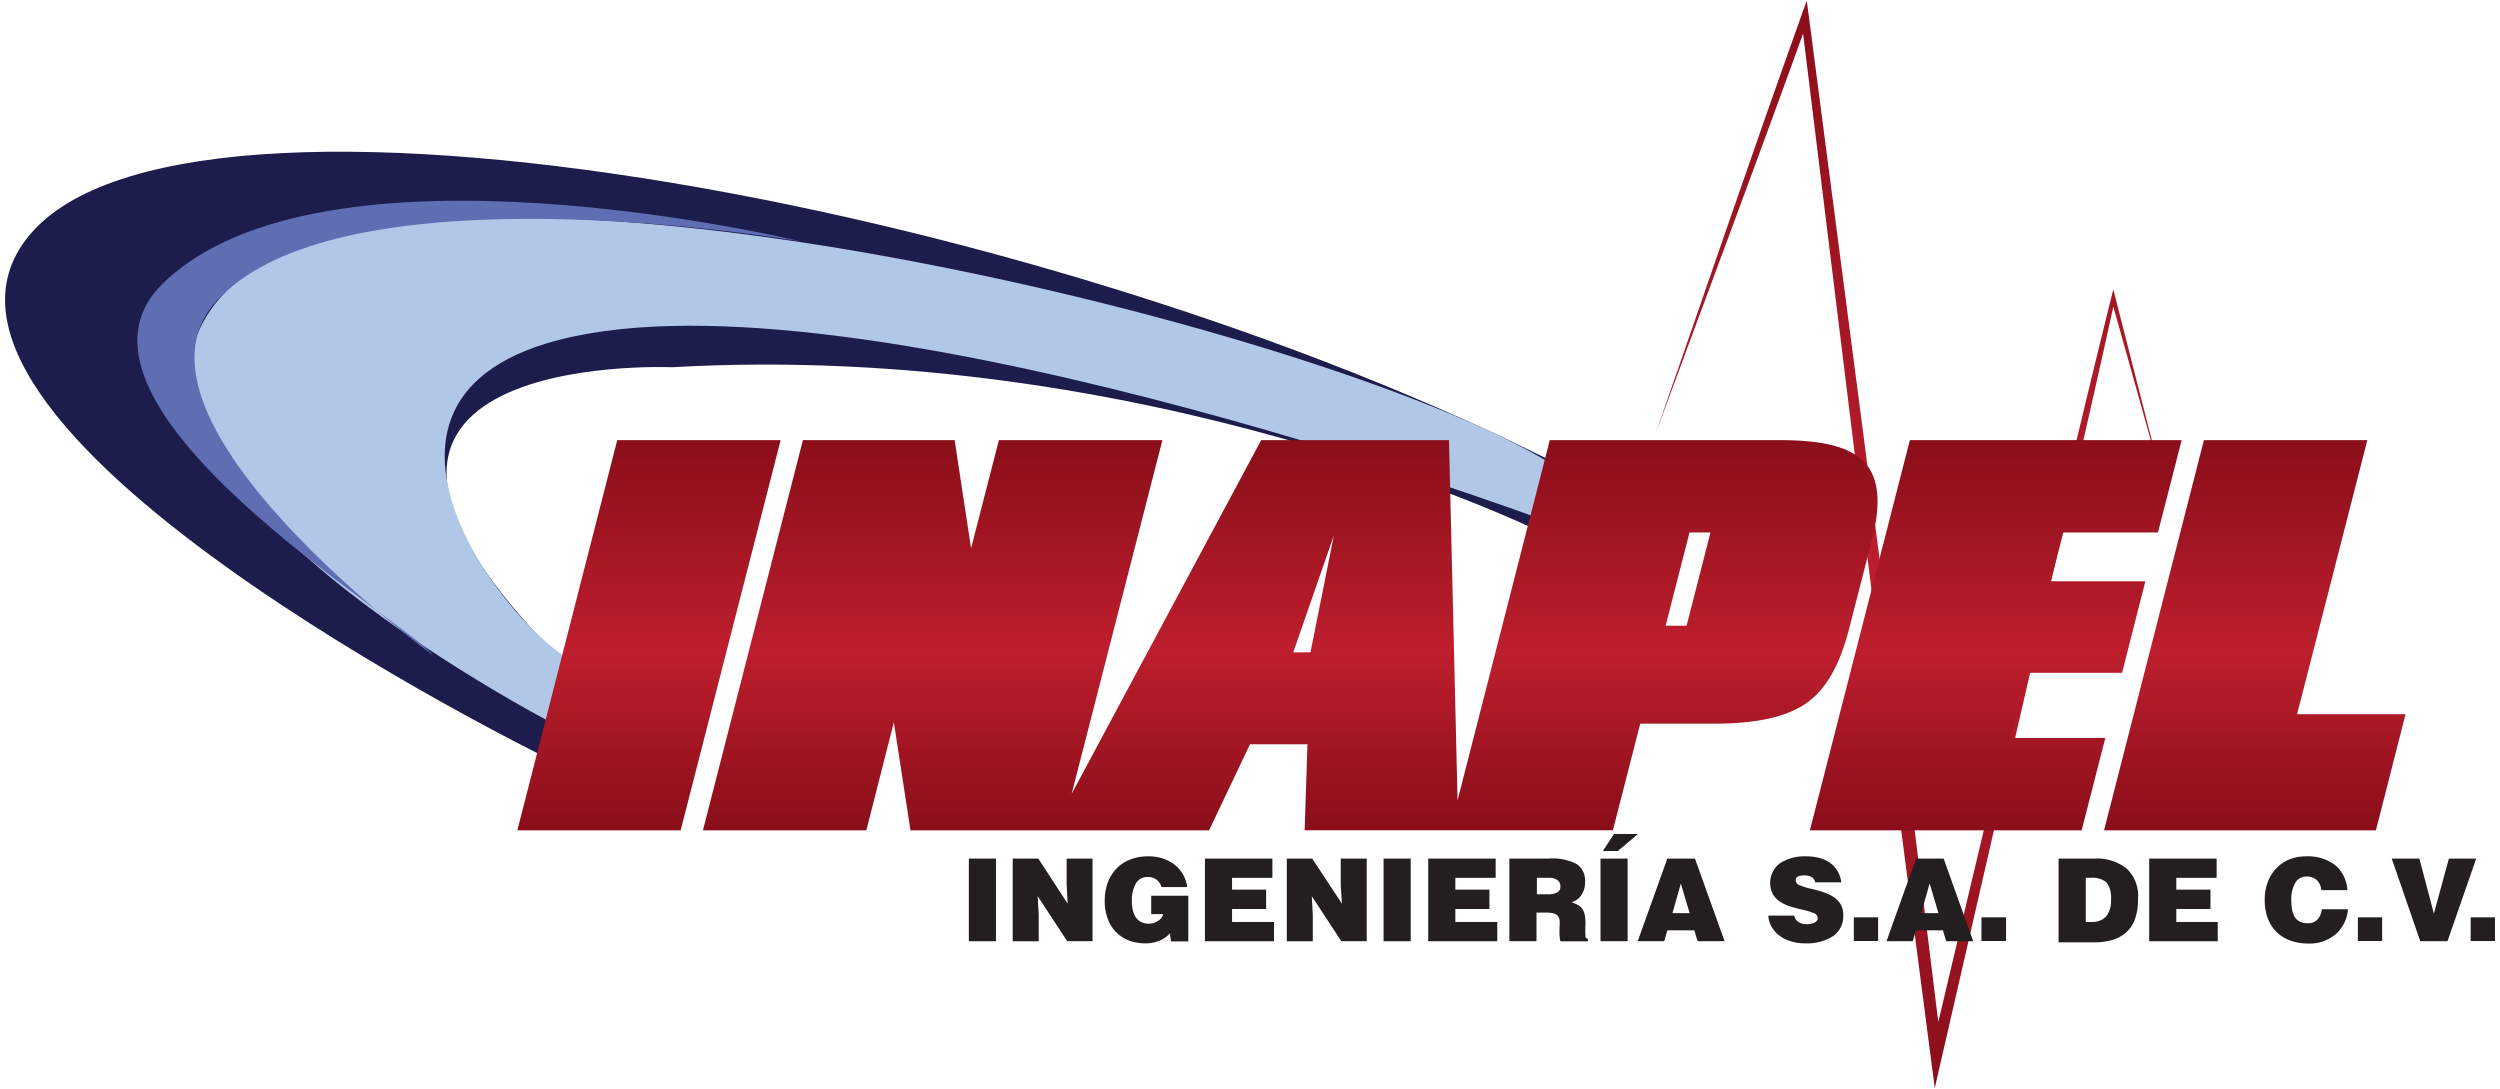
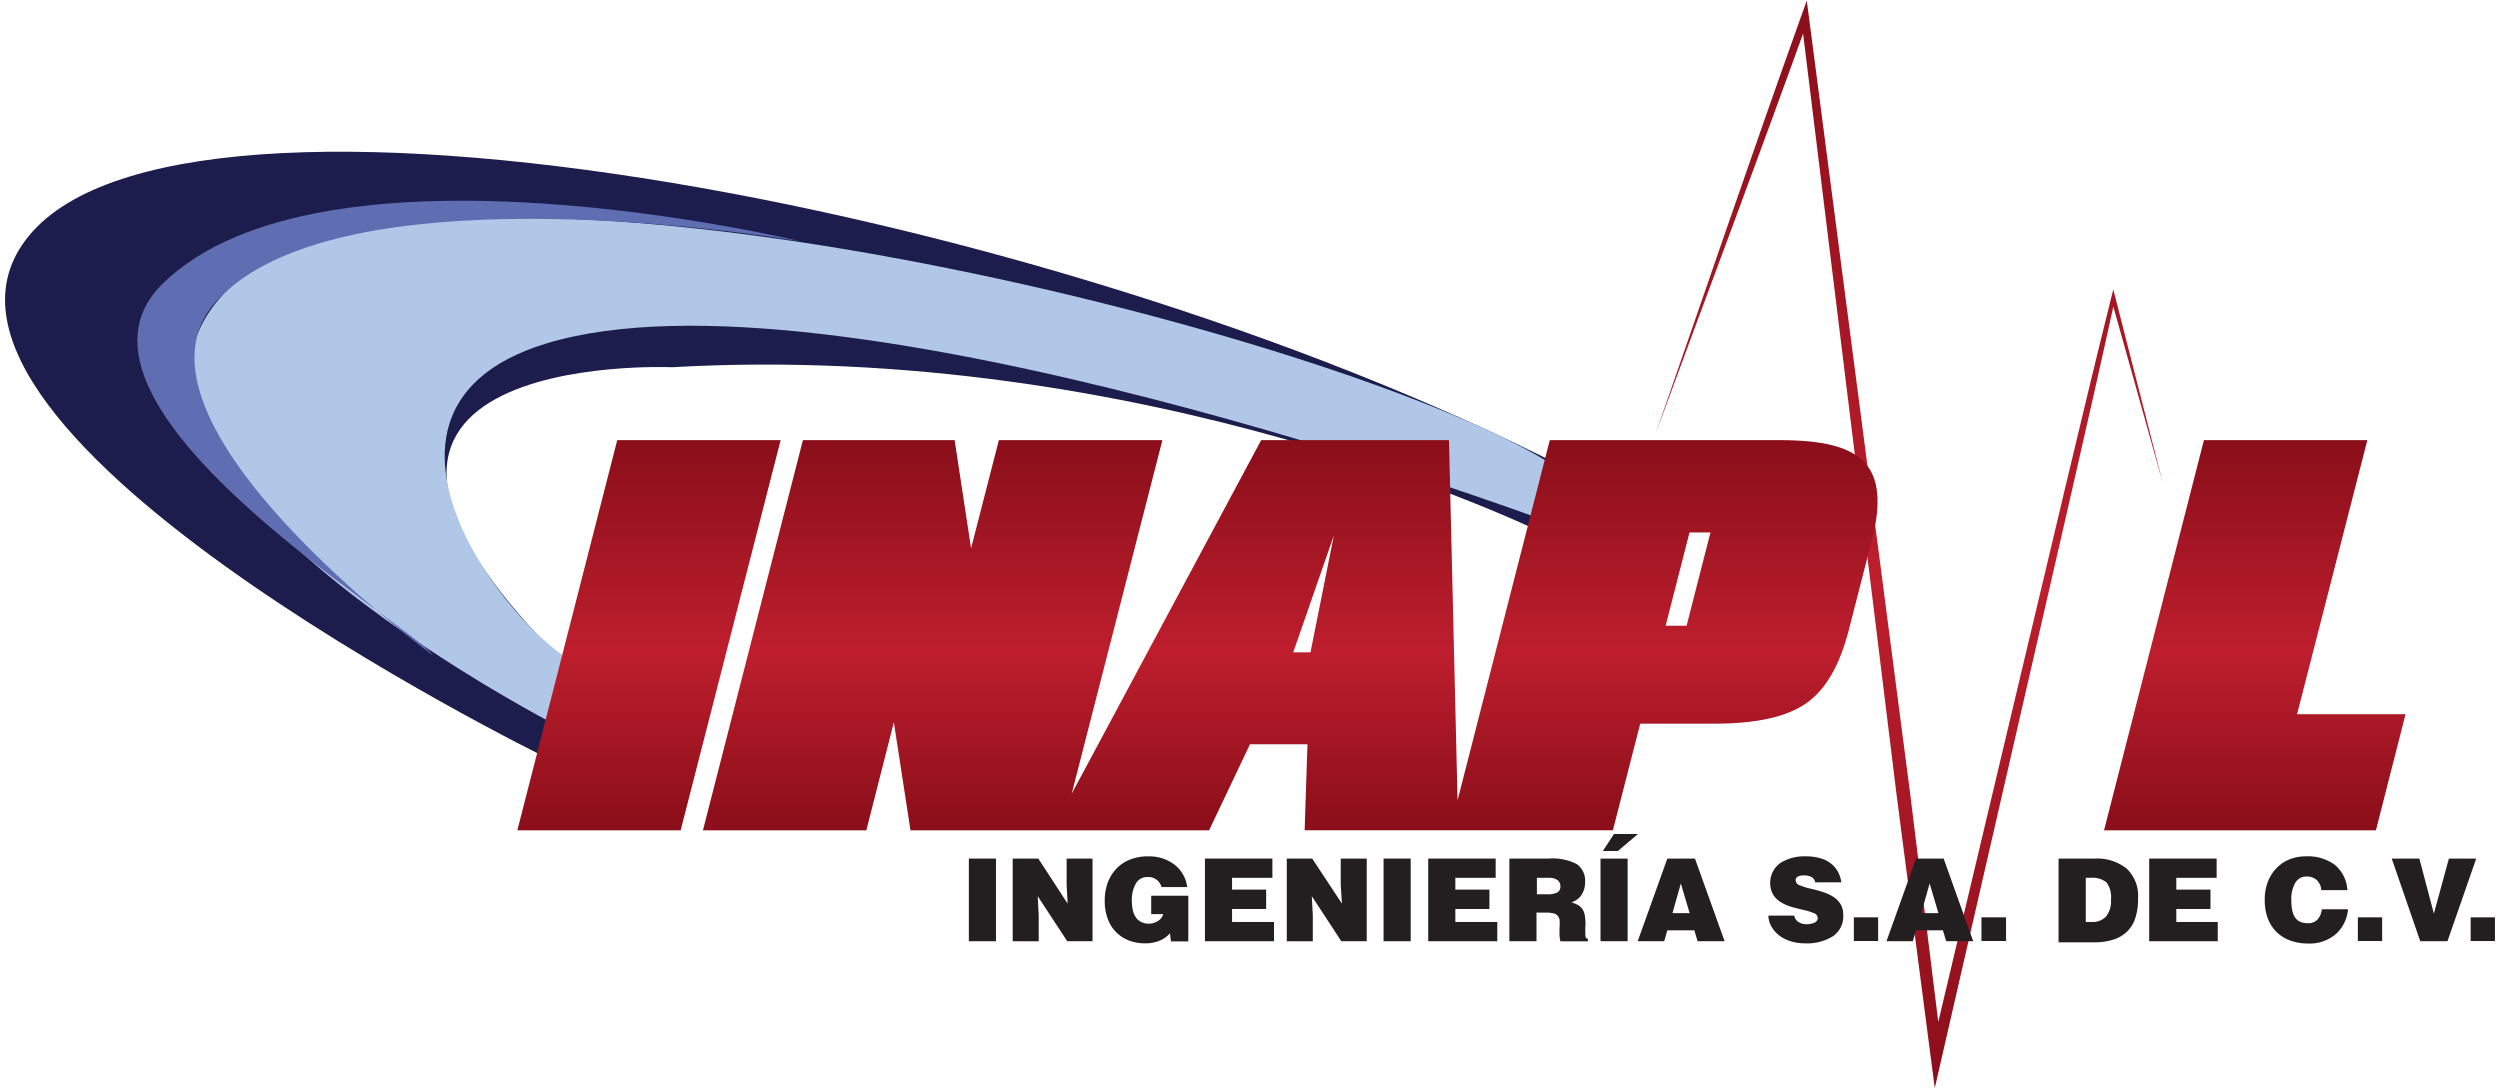
<svg xmlns="http://www.w3.org/2000/svg" xmlns:xlink="http://www.w3.org/1999/xlink" id="Layer_1" data-name="Layer 1" viewBox="0 0 248 108">
  <defs>
    <style>.cls-1{fill:#1d1d4d;}.cls-2{fill:#b0c7e7;}.cls-3{fill:#5f6eb3;}.cls-4{fill:url(#New_Gradient_Swatch_1);}.cls-5{fill:#231f20;}.cls-6{fill:url(#New_Gradient_Swatch_1-2);}.cls-7{fill:url(#New_Gradient_Swatch_1-3);}.cls-8{fill:url(#New_Gradient_Swatch_1-4);}.cls-9{fill:url(#New_Gradient_Swatch_1-5);}</style>
    <linearGradient id="New_Gradient_Swatch_1" x1="189.39" y1="108.46" x2="189.39" y2="-1.18" gradientUnits="userSpaceOnUse">
      <stop offset="0" stop-color="#8a0e1a" />
      <stop offset="0.46" stop-color="#be1e2d" />
      <stop offset="1" stop-color="#8a0e1a" />
    </linearGradient>
    <linearGradient id="New_Gradient_Swatch_1-2" x1="64.38" y1="82.37" x2="64.38" y2="43.66" xlink:href="#New_Gradient_Swatch_1" />
    <linearGradient id="New_Gradient_Swatch_1-3" x1="127.99" y1="82.37" x2="127.99" y2="43.66" xlink:href="#New_Gradient_Swatch_1" />
    <linearGradient id="New_Gradient_Swatch_1-4" x1="197.98" y1="82.37" x2="197.98" y2="43.66" xlink:href="#New_Gradient_Swatch_1" />
    <linearGradient id="New_Gradient_Swatch_1-5" x1="223.68" y1="82.37" x2="223.68" y2="43.66" xlink:href="#New_Gradient_Swatch_1" />
  </defs>
  <title>ele</title>
  <path class="cls-1" d="M54.06,75.09S-13.83,41.83,3.26,22.94s107-1.35,156.91,26.08l-7.65,3.6S113.86,33.73,66.65,36.43c0,0-43.61-1.91-9,30.91Z" />
  <path class="cls-2" d="M55.41,72.06S3.59,45.53,23.38,28s110.77,4.95,131.17,18.44l-2,4.94s-70-25.93-98.35-17.31c-22.94,7-.23,32.6,4.49,32.15Z" />
  <path class="cls-3" d="M42.94,65S11,41.71,21.36,30c10.75-12.15,46.76-7.87,58-6.07,0,0-47.43-11.43-63.28,4.27C3.94,40.25,40.69,61.83,42.94,65Z" />
  <path class="cls-4" d="M164.22,43.06c4.82-13.83,9.53-27.7,14.47-41.49l0.54-1.5,0.21,1.58,6.71,51.45,3.35,25.73,3.17,25.75-1.14-.06L200.44,67c3-12.5,5.89-25,9-37.49l0.2-.8,0.2,0.79L214.57,48l-5.15-18.38h0.4c-2.75,12.55-5.68,25.06-8.54,37.59l-8.63,37.58-0.72,3.15-0.42-3.21L188.16,79,185,53.25,178.67,1.74l0.74,0.08C174.46,15.61,169.29,29.32,164.22,43.06Z" />
  <path class="cls-5" d="M96.11,93.37v-8.2H98.8v8.2H96.11Z" />
  <path class="cls-5" d="M105.91,89.64l-0.1-1.87V85.17h2.57v8.2h-2.51l-2.93-4.47,0.1,1.87v2.6h-2.58v-8.2H103Z" />
  <path class="cls-5" d="M117.89,93.39h-1.73l-0.1-.81a2.73,2.73,0,0,1-1,.72,3.54,3.54,0,0,1-1.49.28,4.43,4.43,0,0,1-1.52-.26,3.63,3.63,0,0,1-1.27-.79,3.52,3.52,0,0,1-.87-1.33,4.93,4.93,0,0,1-.32-1.83,5.18,5.18,0,0,1,.29-1.79,4,4,0,0,1,.86-1.4,3.74,3.74,0,0,1,1.36-.91,4.74,4.74,0,0,1,1.78-.32,4.2,4.2,0,0,1,2.59.79,3.34,3.34,0,0,1,1.3,2.26h-2.55a1.34,1.34,0,0,0-1.37-1,1.29,1.29,0,0,0-1.17.64,3.34,3.34,0,0,0-.4,1.76,4,4,0,0,0,.09.86,2,2,0,0,0,.28.7,1.37,1.37,0,0,0,.53.49,1.78,1.78,0,0,0,.83.18,1.59,1.59,0,0,0,.85-0.27,1.12,1.12,0,0,0,.53-0.68h-1.19V88.86h3.68v4.53Z" />
  <path class="cls-5" d="M119.53,93.37v-8.2h6.69v1.91h-4v1.17h3.38v1.92h-3.38v1.29h4.16v1.91h-6.84Z" />
  <path class="cls-5" d="M133.12,89.64L133,87.78V85.17h2.58v8.2h-2.52l-2.93-4.47,0.1,1.87v2.6h-2.58v-8.2h2.52Z" />
  <path class="cls-5" d="M137.25,93.37v-8.2h2.69v8.2h-2.69Z" />
  <path class="cls-5" d="M141.68,93.37v-8.2h6.69v1.91h-4v1.17h3.38v1.92h-3.38v1.29h4.16v1.91h-6.85Z" />
  <path class="cls-5" d="M152.42,90.51v2.86h-2.69v-8.2h3.87a5.26,5.26,0,0,1,2.82.55,2,2,0,0,1,.82,1.78,2.29,2.29,0,0,1-.35,1.27,1.76,1.76,0,0,1-1,.73,4.85,4.85,0,0,1,.63.27,1.41,1.41,0,0,1,.4.33,1.56,1.56,0,0,1,.27.59,4.5,4.5,0,0,1,.09,1,8.9,8.9,0,0,0,0,1.18,0.25,0.25,0,0,0,.24.26v0.25h-2.72a2.62,2.62,0,0,1-.09-0.54,8.92,8.92,0,0,1,0-.89,4.15,4.15,0,0,0,0-.69,0.77,0.77,0,0,0-.63-0.66,3.22,3.22,0,0,0-.76-0.07h-0.82Zm0-1.8h1.06a2,2,0,0,0,1-.18,0.63,0.63,0,0,0,.31-0.59,0.73,0.73,0,0,0-.3-0.64,1.3,1.3,0,0,0-.78-0.22h-1.25v1.63Z" />
  <path class="cls-5" d="M158.77,93.37v-8.2h2.69v8.2h-2.69Zm1.34-10.64h2.38l-2,1.69H159Z" />
-   <path class="cls-5" d="M162.46,93.37l2.94-8.2h2.74l2.94,8.2H168.4l-0.32-1.08H165.4l-0.31,1.08h-2.63Zm4.28-5.73-0.83,2.94h1.7Z" />
+   <path class="cls-5" d="M162.46,93.37l2.94-8.2h2.74l2.94,8.2H168.4l-0.32-1.08H165.4l-0.31,1.08h-2.63m4.28-5.73-0.83,2.94h1.7Z" />
  <path class="cls-5" d="M180.07,87.55a0.72,0.72,0,0,0-.39-0.56,1.5,1.5,0,0,0-.7-0.15c-0.57,0-.85.16-0.85,0.47a0.54,0.54,0,0,0,.38.5,6.55,6.55,0,0,0,1.22.37c0.48,0.12.87,0.23,1.19,0.34a4.15,4.15,0,0,1,.92.43,2.24,2.24,0,0,1,.73.72,2,2,0,0,1,.28,1.09,2.4,2.4,0,0,1-1,2.1,4.85,4.85,0,0,1-2.8.72,4.69,4.69,0,0,1-1.45-.22,3.54,3.54,0,0,1-1.15-.6,2.85,2.85,0,0,1-.74-0.88,2.34,2.34,0,0,1-.29-1.05h2.57a0.91,0.91,0,0,0,.45.65,1.43,1.43,0,0,0,.76.2,1.75,1.75,0,0,0,.81-0.16,0.5,0.5,0,0,0,.31-0.44,0.54,0.54,0,0,0-.37-0.49,6.73,6.73,0,0,0-1.2-.36c-0.48-.11-0.87-0.22-1.2-0.32a4,4,0,0,1-.93-0.44,2.24,2.24,0,0,1-.74-0.75,2.44,2.44,0,0,1,.7-3.09,4.43,4.43,0,0,1,2.58-.68,4.89,4.89,0,0,1,1.46.2,3.08,3.08,0,0,1,1.06.55,2.68,2.68,0,0,1,.67.83,3,3,0,0,1,.31,1h-2.55Z" />
  <path class="cls-5" d="M183.9,93.37V91h2.41v2.35H183.9Z" />
  <path class="cls-5" d="M187.14,93.37l2.93-8.2h2.74l2.93,8.2h-2.68l-0.32-1.08h-2.68l-0.31,1.08h-2.63Zm4.28-5.73-0.83,2.94h1.7Z" />
  <path class="cls-5" d="M196.56,93.37V91H199v2.35h-2.41Z" />
  <path class="cls-5" d="M204.21,93.37v-8.2h3.6a4.68,4.68,0,0,1,3.16,1,3.71,3.71,0,0,1,1.12,3,5.68,5.68,0,0,1-.3,2,3.23,3.23,0,0,1-.87,1.32,3.52,3.52,0,0,1-1.37.75,6.29,6.29,0,0,1-1.81.24h-3.53Zm2.69-1.91h0.57a1.86,1.86,0,0,0,1.45-.54,2.43,2.43,0,0,0,.49-1.67,2.48,2.48,0,0,0-.44-1.71,2.14,2.14,0,0,0-1.55-.46h-0.51v4.38Z" />
  <path class="cls-5" d="M213.2,93.37v-8.2h6.69v1.91h-4v1.17h3.39v1.92h-3.39v1.29H220v1.91H213.2Z" />
  <path class="cls-5" d="M230.27,88.3a1.49,1.49,0,0,0-.45-1,1.45,1.45,0,0,0-1-.35,1.26,1.26,0,0,0-1.12.61,3.24,3.24,0,0,0-.4,1.78,5.31,5.31,0,0,0,.07.87,2.28,2.28,0,0,0,.24.7,1.21,1.21,0,0,0,.49.49,1.69,1.69,0,0,0,.81.18,1.22,1.22,0,0,0,1-.38,1.81,1.81,0,0,0,.42-1h2.59a3.69,3.69,0,0,1-1.24,2.49,4,4,0,0,1-2.68.91,5.27,5.27,0,0,1-1.81-.3,3.74,3.74,0,0,1-1.38-.87,3.84,3.84,0,0,1-.86-1.37,5.22,5.22,0,0,1-.29-1.8,4.88,4.88,0,0,1,.31-1.78,4,4,0,0,1,.87-1.37,3.71,3.71,0,0,1,1.3-.87,4.33,4.33,0,0,1,1.6-.29,4.47,4.47,0,0,1,2.91.87,3.51,3.51,0,0,1,1.21,2.48h-2.55Z" />
  <path class="cls-5" d="M233.9,93.37V91h2.41v2.35H233.9Z" />
  <path class="cls-5" d="M237.26,85.17H240l1.44,5.46,1.49-5.46h2.71l-2.85,8.2h-2.7Z" />
  <path class="cls-5" d="M245.09,93.37V91h2.41v2.35h-2.41Z" />
  <polygon class="cls-6" points="61.23 43.66 51.32 82.37 67.52 82.37 77.44 43.66 61.23 43.66" />
  <path class="cls-7" d="M183.41,62.46l2.25-8.77c1-3.76.73-6.33-.73-7.85s-4.08-2.18-8.43-2.18H153.74l-9.15,35.73-0.85-35.73H125.11l-18.8,35.08,9-35.08H99.09L96.33,54.39,94.7,43.66H79.65L69.73,82.37H85.94l2.73-10.72,1.65,10.72h29.62L124,73.83h5.7l-0.28,8.53H160l2.71-10.57H170c4.18,0,7.17-.65,9.14-2S182.5,66,183.41,62.46Zm-51.09-9.35L130,64.71h-1.71Zm37.36-.29-2.37,9.25h-2.08l2.37-9.25h2.08Z" />
-   <polygon class="cls-8" points="199.46 73.2 201.11 66.74 210.51 66.74 212.82 57.66 203.43 57.66 204.68 52.82 214.07 52.82 216.42 43.66 189.46 43.66 179.54 82.37 206.5 82.37 208.85 73.2 199.46 73.2" />
  <polygon class="cls-9" points="227.87 70.85 234.84 43.66 218.63 43.66 208.72 82.37 235.69 82.37 238.63 70.85 227.87 70.85" />
</svg>